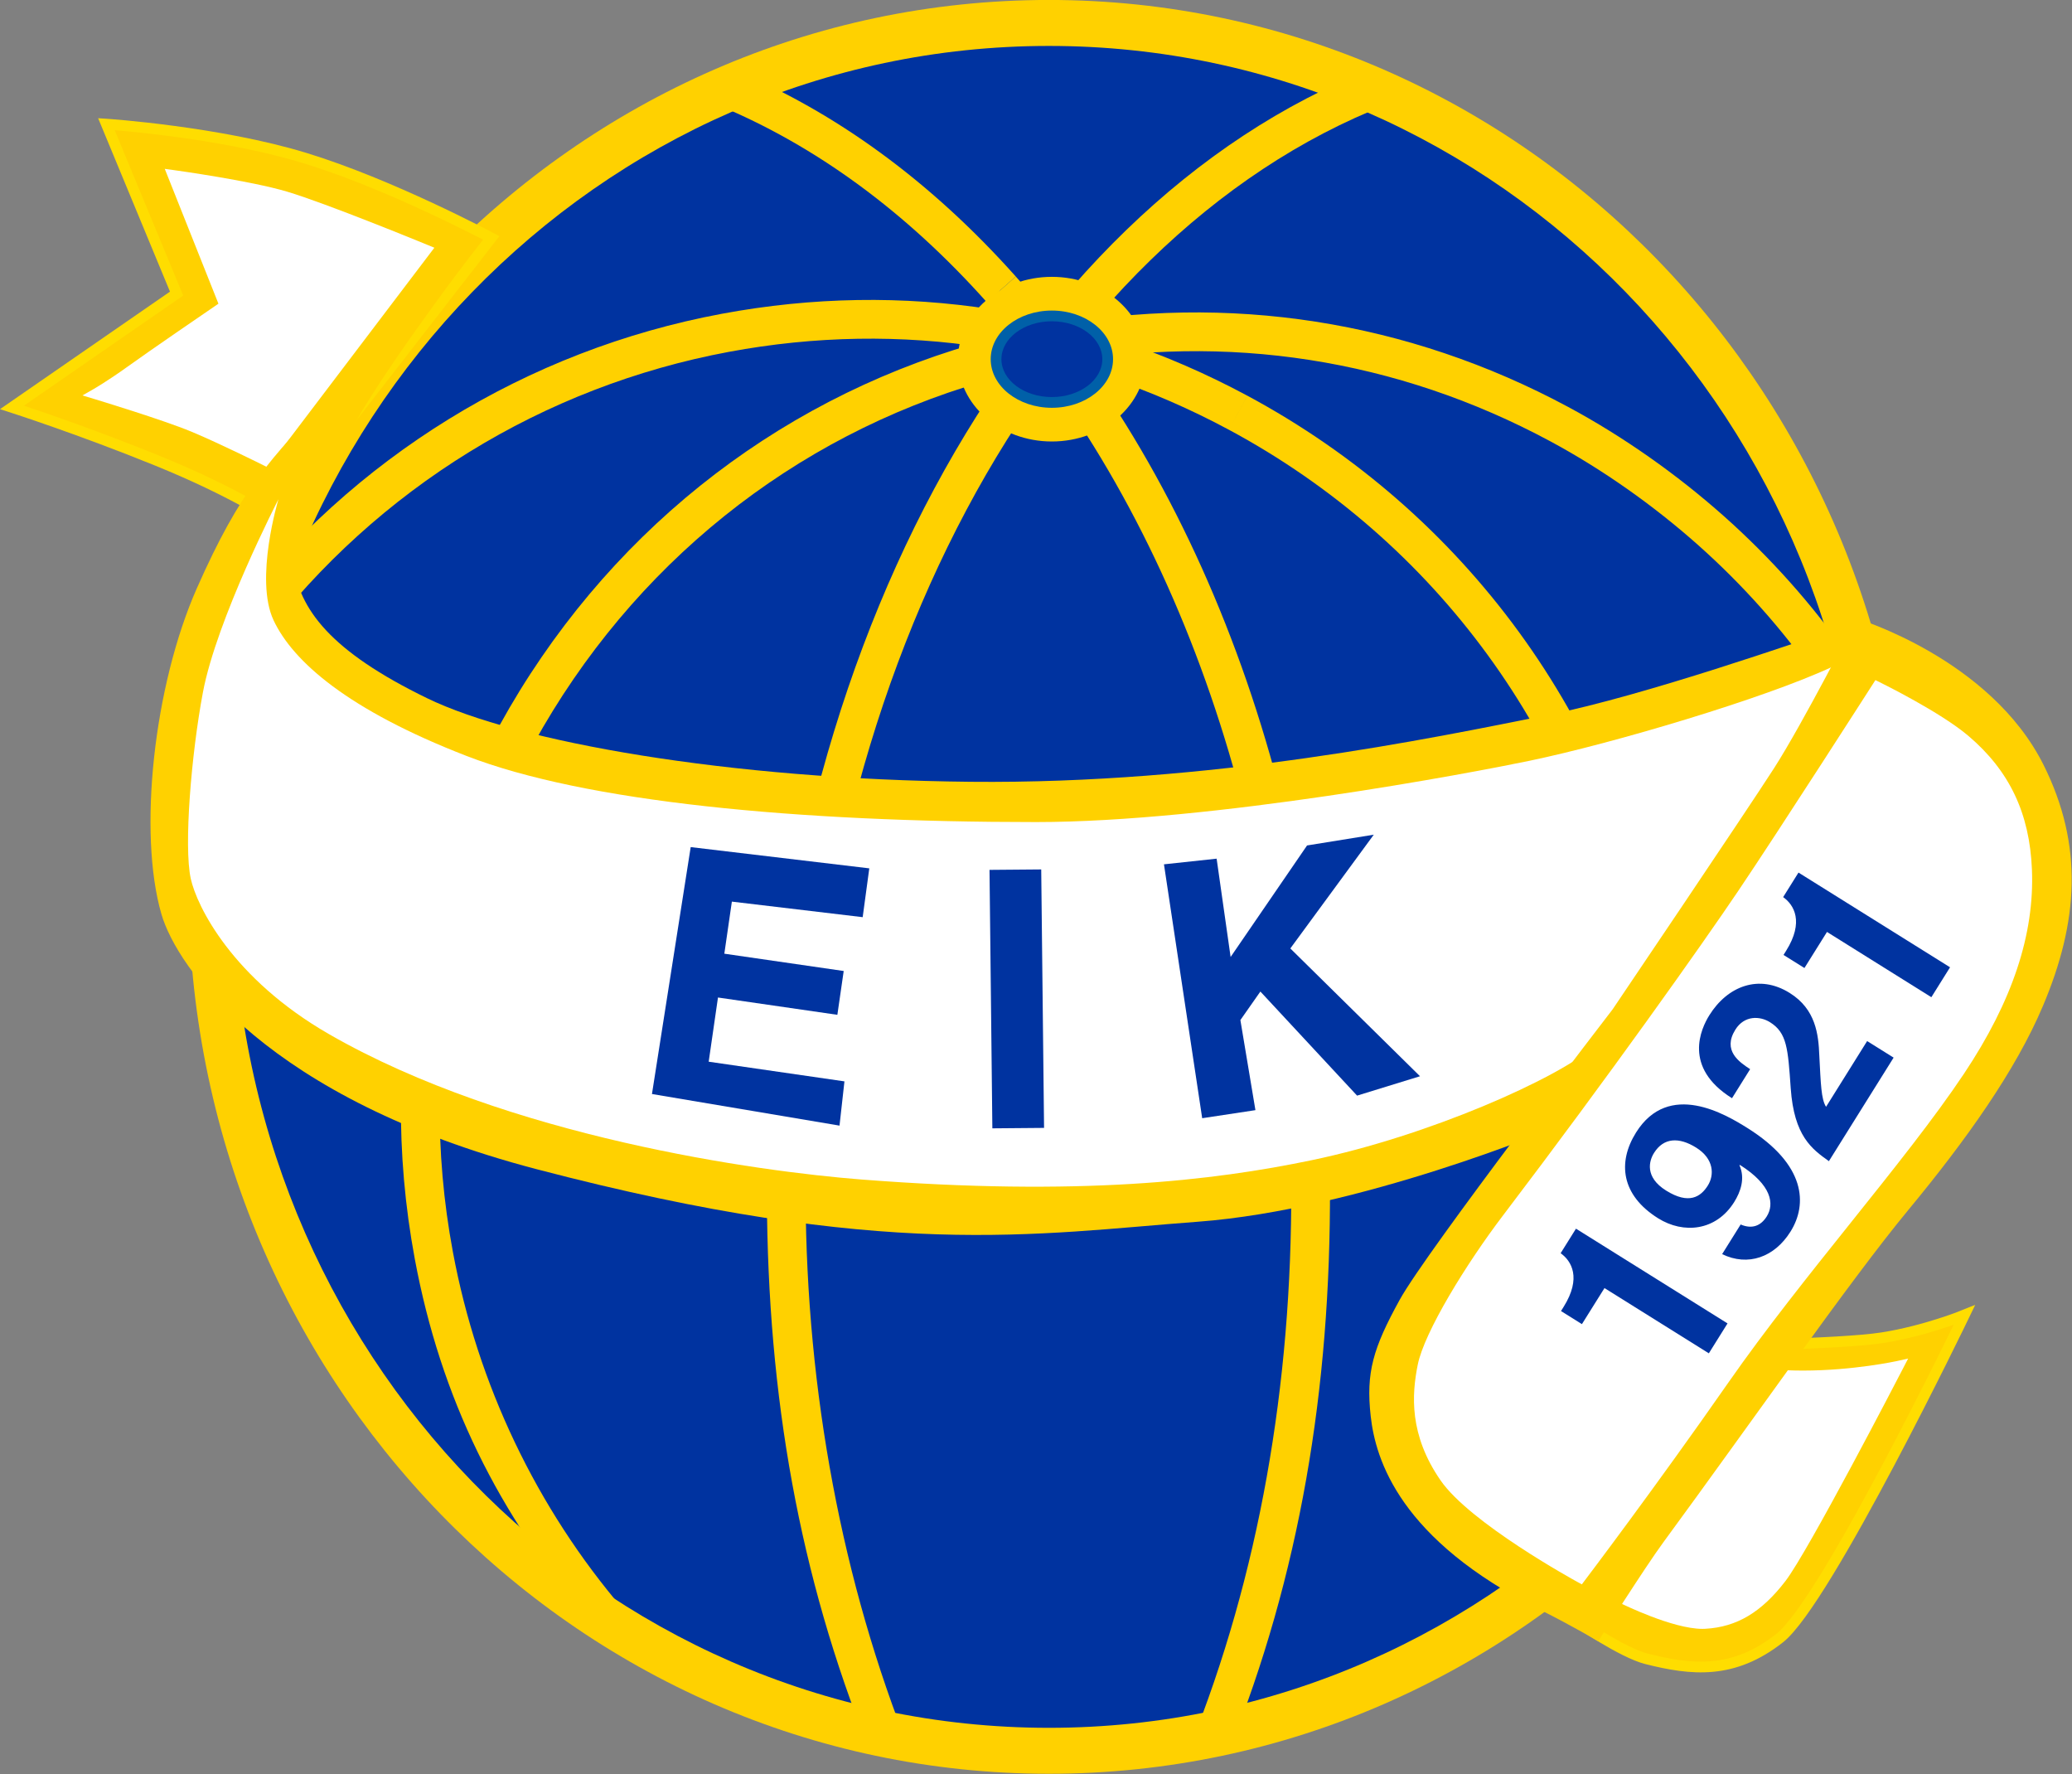
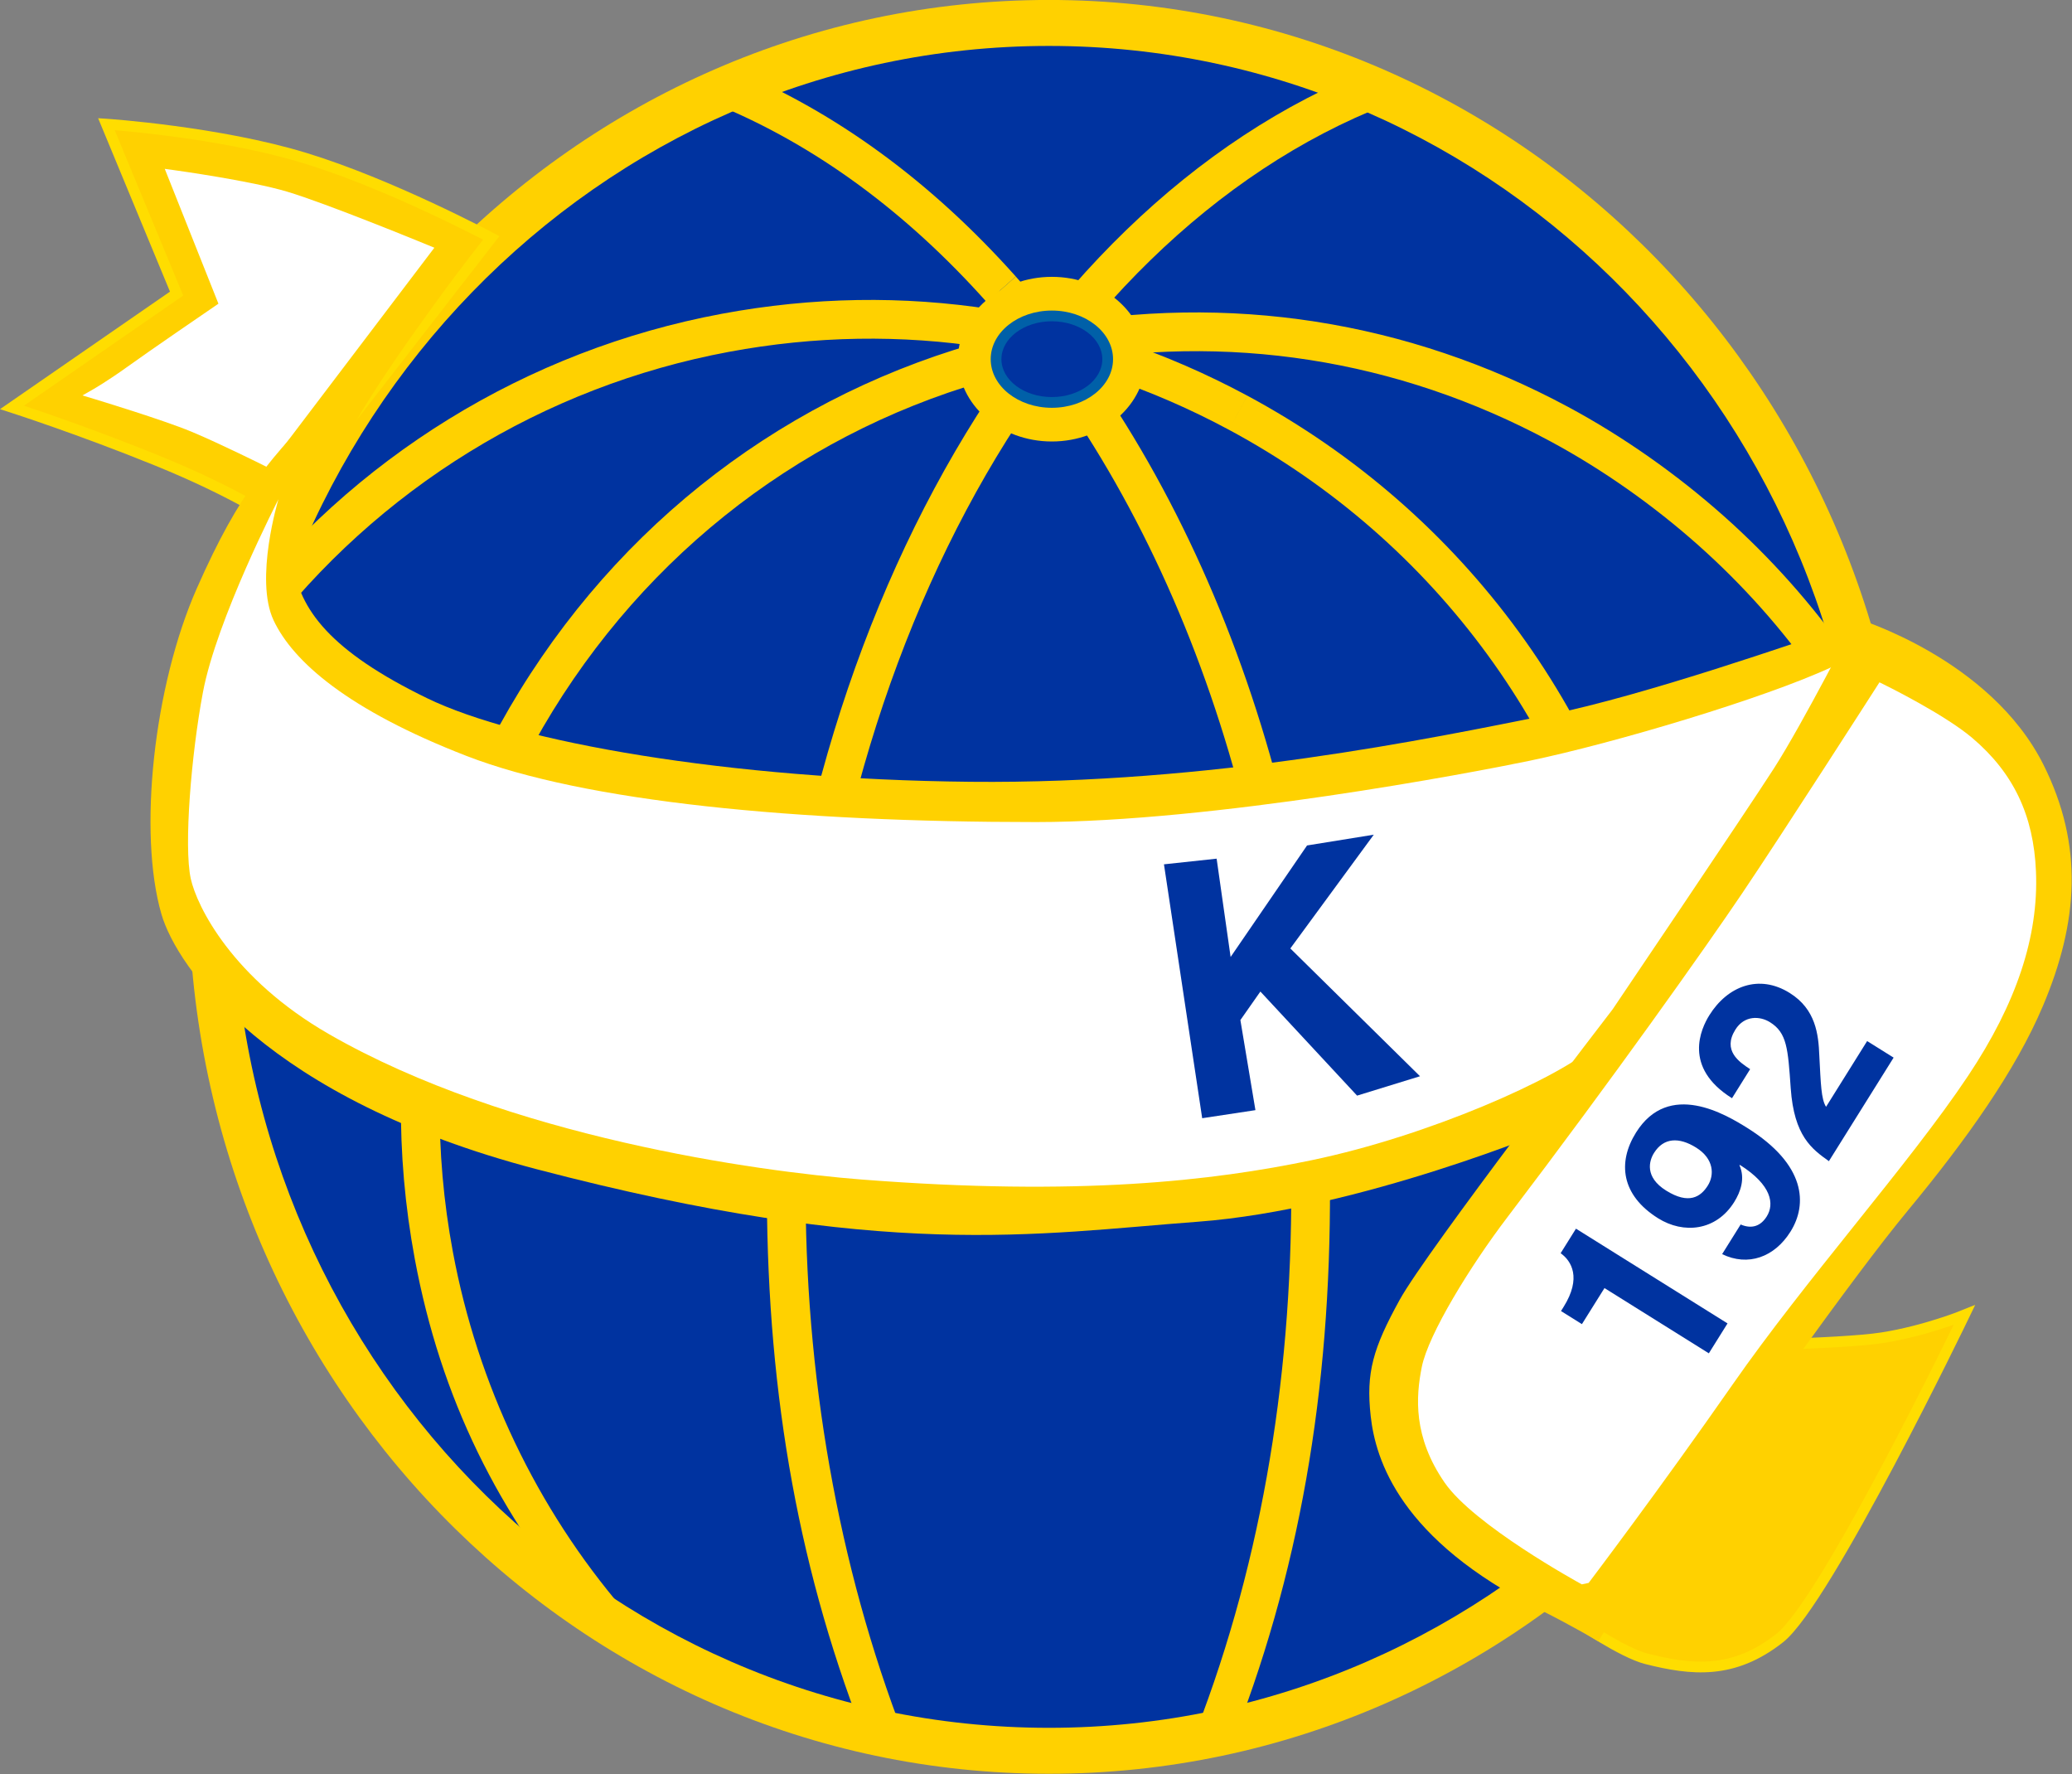
<svg xmlns="http://www.w3.org/2000/svg" enable-background="new 0 0 500 540" height="286.775" viewBox="0 0 335 286.775" width="335">
  <rect x="0" y="0" width="335" height="286.775" fill="#808080" stroke="none" />
  <g transform="matrix(.672 0 0 .672 -.526 -38.081)">
    <path d="m460.173 270.01c0 117.813-92.688 213.331-207.021 213.331-114.333 0-207.019-95.519-207.019-213.331 0-117.834 92.686-213.351 207.019-213.351 114.333 0 207.021 95.517 207.021 213.351" fill="#ffd100" />
    <path d="m449.441 270.01c0 111.704-87.885 202.276-196.29 202.276-108.408 0-196.289-90.572-196.289-202.276 0-111.725 87.881-202.293 196.289-202.293 108.406 0 196.29 90.568 196.29 202.293" fill="#0033a0" />
    <path d="m380.011 446.573c0 0 11.053 7.651 16.95 9.129 10.84 2.723 20.834 3.811 32.021-5.015 11.254-8.872 44.417-77.689 44.417-77.689 0 0-9.421 3.84-19.774 5.458-10.356 1.624-42.721 1.977-42.721 1.977z" fill="#ffd100" />
    <path d="m380.011 446.573c0 0 11.053 7.651 16.95 9.129 10.84 2.723 20.834 3.811 32.021-5.015 11.254-8.872 44.417-77.689 44.417-77.689 0 0-9.421 3.84-19.774 5.458-10.356 1.624-42.721 1.977-42.721 1.977z" fill="none" stroke="#fd0" stroke-width="2.581" />
-     <path d="m410.399 448.484v0c-7.229 0-19.328-5.976-19.84-6.229l-1.118-.557 25.41-55.552.714-.09c.087-.011 2.16-.265 5.549-.265 1.979 0 4.005.087 6.018.26 2.356.201 4.854.303 7.42.303 12.154 0 22.52-2.271 22.622-2.292l2.694-.599-1.269 2.45c-.924 1.787-22.704 43.833-28.227 51.04-5.77 7.537-11.723 11.087-19.299 11.511-.219.015-.443.02-.674.02z" fill="#fff" />
    <path d="m118.968 113.898c0 0-23.874-12.812-44.838-19.214-20.96-6.406-47.749-8.156-47.749-8.156l16.889 40.764-39.599 27.371c0 0 16.304 5.24 34.938 12.812 18.633 7.568 27.951 13.973 27.951 13.973z" fill="#ffd100" />
    <path d="m66.834 183.2l-1.004-.689c-.092-.063-9.448-6.424-27.706-13.841-18.376-7.467-34.685-12.726-34.848-12.777l-2.493-.802 40.895-28.269-17.284-41.716 2.07.135c.269.018 27.181 1.833 48.042 8.21 20.845 6.365 44.831 19.182 45.071 19.31l1.345.723zm-60.295-28.949c5.271 1.761 18.297 6.234 32.557 12.028 15.303 6.216 24.284 11.595 27.176 13.436l50.732-65.391c-5.335-2.774-25.474-12.977-43.25-18.405-17.232-5.267-38.693-7.382-45.375-7.941l16.483 39.783z" fill="#fd0" />
    <path d="m65.195 169.104l-.958-.479c-.105-.052-10.521-5.254-17.388-8.116-6.847-2.854-23.193-7.805-23.356-7.855l-2.873-.868 2.606-1.487c.033-.02 3.415-1.958 8.226-5.419 5.522-3.973 18.441-12.809 21.884-15.16l-12.914-32.435 2.195.303c.748.103 18.406 2.552 27.223 5.176 9.416 2.799 32.901 12.445 33.896 12.854l1.551.638z" fill="#fff" />
    <path d="m331.056 73.125l3.382 8.686c-82.835 32.246-140.334 140.344-139.83 262.867.192 46.794 8.882 92.897 25.133 133.335l-9.93-.751c-16.682-41.521-24.322-84.585-24.519-132.543-.524-126.294 59.416-237.977 145.764-271.594" fill="#ffd100" />
    <path d="m238.216 129.378c-19.427-21.763-41.229-37.738-64.794-47.479l3.559-8.612c24.874 10.283 47.82 27.066 68.187 49.886" fill="#ffd100" />
    <path d="m238.216 129.378c46.191 51.747 72.887 129.263 73.233 212.669.198 47.813-7.794 93.603-24.383 134.827l9.315 1.164c17.038-42.327 24.59-87.02 24.384-136.037-.357-85.645-27.91-165.408-75.599-218.828" fill="#ffd100" />
    <path d="m415.52 180.808c-11.234-9.989-24.177-19.123-37.411-26.235-19.312-10.381-39.768-17.252-60.772-20.529-21.008-3.271-42.569-2.948-64.101 1.064-24.965 4.652-48.294 14.051-68.986 27.538-20.688 13.486-38.742 31.069-53.161 52.089-14.576 21.258-24.574 44.735-29.741 69.263-5.167 24.523-5.504 50.091-.766 75.521 3.121 16.74 8.142 32.085 15.13 46.461 6.99 14.376 15.944 27.774 26.938 40.608l4.075-1.355 4.078-1.356c-10.459-12.218-19.241-25.768-26.149-40.245-6.905-14.478-11.941-29.882-14.91-45.82-4.515-24.206-4.192-48.544.726-71.884 4.919-23.345 14.429-45.693 28.301-65.92 13.716-19.994 30.887-36.719 50.567-49.548 19.674-12.832 41.861-21.767 65.607-26.192 20.473-3.813 40.979-4.124 60.958-1.009 19.979 3.113 39.429 9.651 57.8 19.521 12.595 6.767 24.935 15.482 35.624 24.989 10.694 9.508 20.284 20.249 28.474 31.969l3.82-2.671 3.813-2.669c-8.608-12.313-18.682-23.6-29.914-33.59z" fill="#ffd100" />
    <path d="m296.478 160.057c-37.22-20.002-78.821-26.487-120.312-18.754-44.692 8.329-84.527 32.871-112.17 69.109l-7.41-5.65c29.048-38.076 70.906-63.865 117.875-72.618 43.6-8.126 87.32-1.311 126.426 19.707m-4.409 8.206c49.861 26.8 84.434 74.206 94.851 130.07 10.275 55.161-1.071 115.797-37.058 158.584l4.985-.403c37.785-44.93 52.021-101.976 41.227-159.885-10.931-58.653-47.232-108.432-99.592-136.572" fill="#ffd100" />
    <path d="m276.43 143.064c0 10.937-10.109 19.8-22.575 19.8-12.468 0-22.578-8.863-22.578-19.8 0-10.937 10.109-19.803 22.578-19.803 12.465.001 22.575 8.867 22.575 19.803" fill="#ffd100" />
    <path d="m267.284 143.064c0 5.746-6.017 10.407-13.432 10.407-7.413 0-13.424-4.661-13.424-10.407 0-5.747 6.011-10.404 13.424-10.404 7.416 0 13.432 4.657 13.432 10.404" fill="#0033a0" />
    <path d="m253.853 154.762c-8.114 0-14.714-5.248-14.714-11.697 0-6.448 6.601-11.695 14.714-11.695 8.117 0 14.722 5.247 14.722 11.695-.001 6.449-6.605 11.697-14.722 11.697zm0-20.812c-6.69 0-12.134 4.089-12.134 9.114 0 5.026 5.443 9.116 12.134 9.116 6.694 0 12.141-4.09 12.141-9.116-.001-5.025-5.447-9.114-12.141-9.114z" fill="#0060a8" />
    <path d="m440.854 208.598c-5.985 1.895-44.288 15.395-67.425 20.017-28.64 5.722-80.938 16.695-139.168 16.11-58.229-.579-109.025-9.577-130.662-20.079-23.352-11.33-30.903-21.462-32.279-32.622-1.021-8.274 7.697-16.844 12.355-28.488 4.657-11.647 29.944-44.919 29.944-44.919 0 0-17.701 17.003-32.843 32.728-15.14 15.723-22.127 23.098-32.609 46.776-10.442 23.594-14.205 58.909-8.549 78.432 3.72 12.844 25.537 44.389 90.203 61.342 84.091 22.043 120.12 15.565 159.135 12.657 39.009-2.913 85.899-22.603 85.899-22.603l76.035-113.501-.995-6.752z" fill="#ffd100" />
    <path d="m67.773 176.771c0 0-14.858 28.813-18.17 46.441-2.805 14.932-4.63 37.022-2.924 44.813 1.441 6.59 9.961 24.016 33.32 37.435 43.091 24.745 103.168 32.996 128.11 34.938 52.354 4.072 84.504.301 108.314-4.663 27.948-5.822 59.057-19.528 68.376-27.68 8.216-7.193 65.117-94.862 56.82-90.99-16.155 7.541-52.596 18.384-72.789 22.593-13.976 2.911-76.282 14.754-118.797 14.754-57.674 0-108.503-4.854-137.037-15.918-28.534-11.063-41.733-22.709-46.39-32.61-4.657-9.899 1.167-29.113 1.167-29.113" fill="#fff" />
    <path d="m447.432 205.437v0c0 0 32.204 9.607 45.018 35.226 9.688 19.387 8.371 37.815-.126 57.928-6.586 15.606-18.51 32.338-32.488 49.224-13.973 16.887-37.849 51.246-58.811 79.776-4.628 6.296-15.723 23.874-15.723 23.874 0 0-6.231-3.695-13.974-7.571-33.776-16.883-39.598-36.104-40.763-46.583-1.164-10.484.56-16.322 6.967-27.967 6.402-11.649 51.237-69.881 51.237-69.881 0 0 31.821-47.09 38.81-57.958 6.986-10.872 19.853-36.068 19.853-36.068" fill="#ffd100" />
-     <path d="m381.363 437.778l-.975-.532c-1.056-.577-25.912-14.228-32.996-24.457-7.62-11.007-6.948-20.655-5.51-27.831 1.575-7.89 11.745-24.395 20.516-35.919 25.595-33.659 47.854-65.106 56.571-78.031 10.002-14.825 32.182-49.426 32.405-49.773l.62-.97 1.034.508c.593.291 14.607 7.198 21.314 12.887 9.894 8.392 14.759 18.61 15.313 32.159.642 15.597-4.698 31.655-16.322 49.089-7.119 10.684-16.951 22.978-27.361 35.993-10.074 12.598-20.493 25.625-29.267 38.215-17.67 25.351-34.503 47.557-34.672 47.777z" fill="#fff" />
+     <path d="m381.363 437.778c-1.056-.577-25.912-14.228-32.996-24.457-7.62-11.007-6.948-20.655-5.51-27.831 1.575-7.89 11.745-24.395 20.516-35.919 25.595-33.659 47.854-65.106 56.571-78.031 10.002-14.825 32.182-49.426 32.405-49.773l.62-.97 1.034.508c.593.291 14.607 7.198 21.314 12.887 9.894 8.392 14.759 18.61 15.313 32.159.642 15.597-4.698 31.655-16.322 49.089-7.119 10.684-16.951 22.978-27.361 35.993-10.074 12.598-20.493 25.625-29.267 38.215-17.67 25.351-34.503 47.557-34.672 47.777z" fill="#fff" />
    <path d="m376.352 372.035l.64-1.028c4.335-6.932 1.894-11.024-.73-12.885l3.69-5.902 36.463 22.789-4.495 7.193-25.107-15.696-5.429 8.674z" fill="#0033a0" />
    <path d="m401.642 343.055c-5.24-3.271-4.078-7.192-2.921-9.038 2.309-3.699 5.999-3.891 10.157-1.29 4.314 2.696 4.383 6.594 2.805 9.108-1.702 2.723-4.547 4.652-10.041 1.22m13.476 15.289c6.19 3.01 12.574.786 16.455-5.424 4.111-6.573 3.716-16.105-10.412-24.937-5.128-3.206-18.869-11.509-26.766 1.124-4.461 7.138-3.606 15.031 5.328 20.616 6.111 3.821 13.938 3.07 18.303-3.916 1.538-2.471 2.687-5.676 1.253-8.861l.164-.036c7.618 4.829 8.277 9.386 6.412 12.36-1.38 2.208-3.451 3.13-6.229 1.966l-.046-.035z" fill="#0033a0" />
    <path d="m417.493 320.835c-11.864-7.415-7.464-16.735-5.444-19.972 4.365-6.986 11.938-9.966 19.333-5.339 6.267 3.912 6.917 9.962 7.115 15.013.368 6.946.441 10.49 1.624 12.369l9.885-15.818 6.371 3.983-15.57 24.907c-4.102-2.919-8.379-6.024-9.185-17.527-.671-9.558-.882-13.333-4.99-15.898-2.413-1.508-6.15-1.699-8.33 1.789-3.148 5.035.915 7.788 3.554 9.507z" fill="#0033a0" />
-     <path d="m429.888 286.377l.64-1.029c4.339-6.936 1.896-11.028-.728-12.885l3.69-5.901 36.462 22.783-4.497 7.194-25.11-15.698-5.424 8.676z" fill="#0033a0" />
-     <polygon fill="#0033a0" points="173.524 296.614 171.289 312.054 203.951 316.787 202.766 327.429 157.641 319.827 166.959 260.433 209.929 265.546 208.339 277.288 176.866 273.547 175.052 286.074 203.774 290.237 202.247 300.777" />
-     <polygon fill="#0033a0" points="251.978 327.978 239.539 328.084 238.854 265.911 251.294 265.806" />
    <polygon fill="#0033a0" points="342.43 315.552 327.289 320.215 304.023 295.178 299.213 302.038 302.832 323.708 290.023 325.649 280.825 264.576 293.498 263.215 296.862 286.865 315.254 260.039 331.307 257.447 311.229 284.813" />
  </g>
</svg>